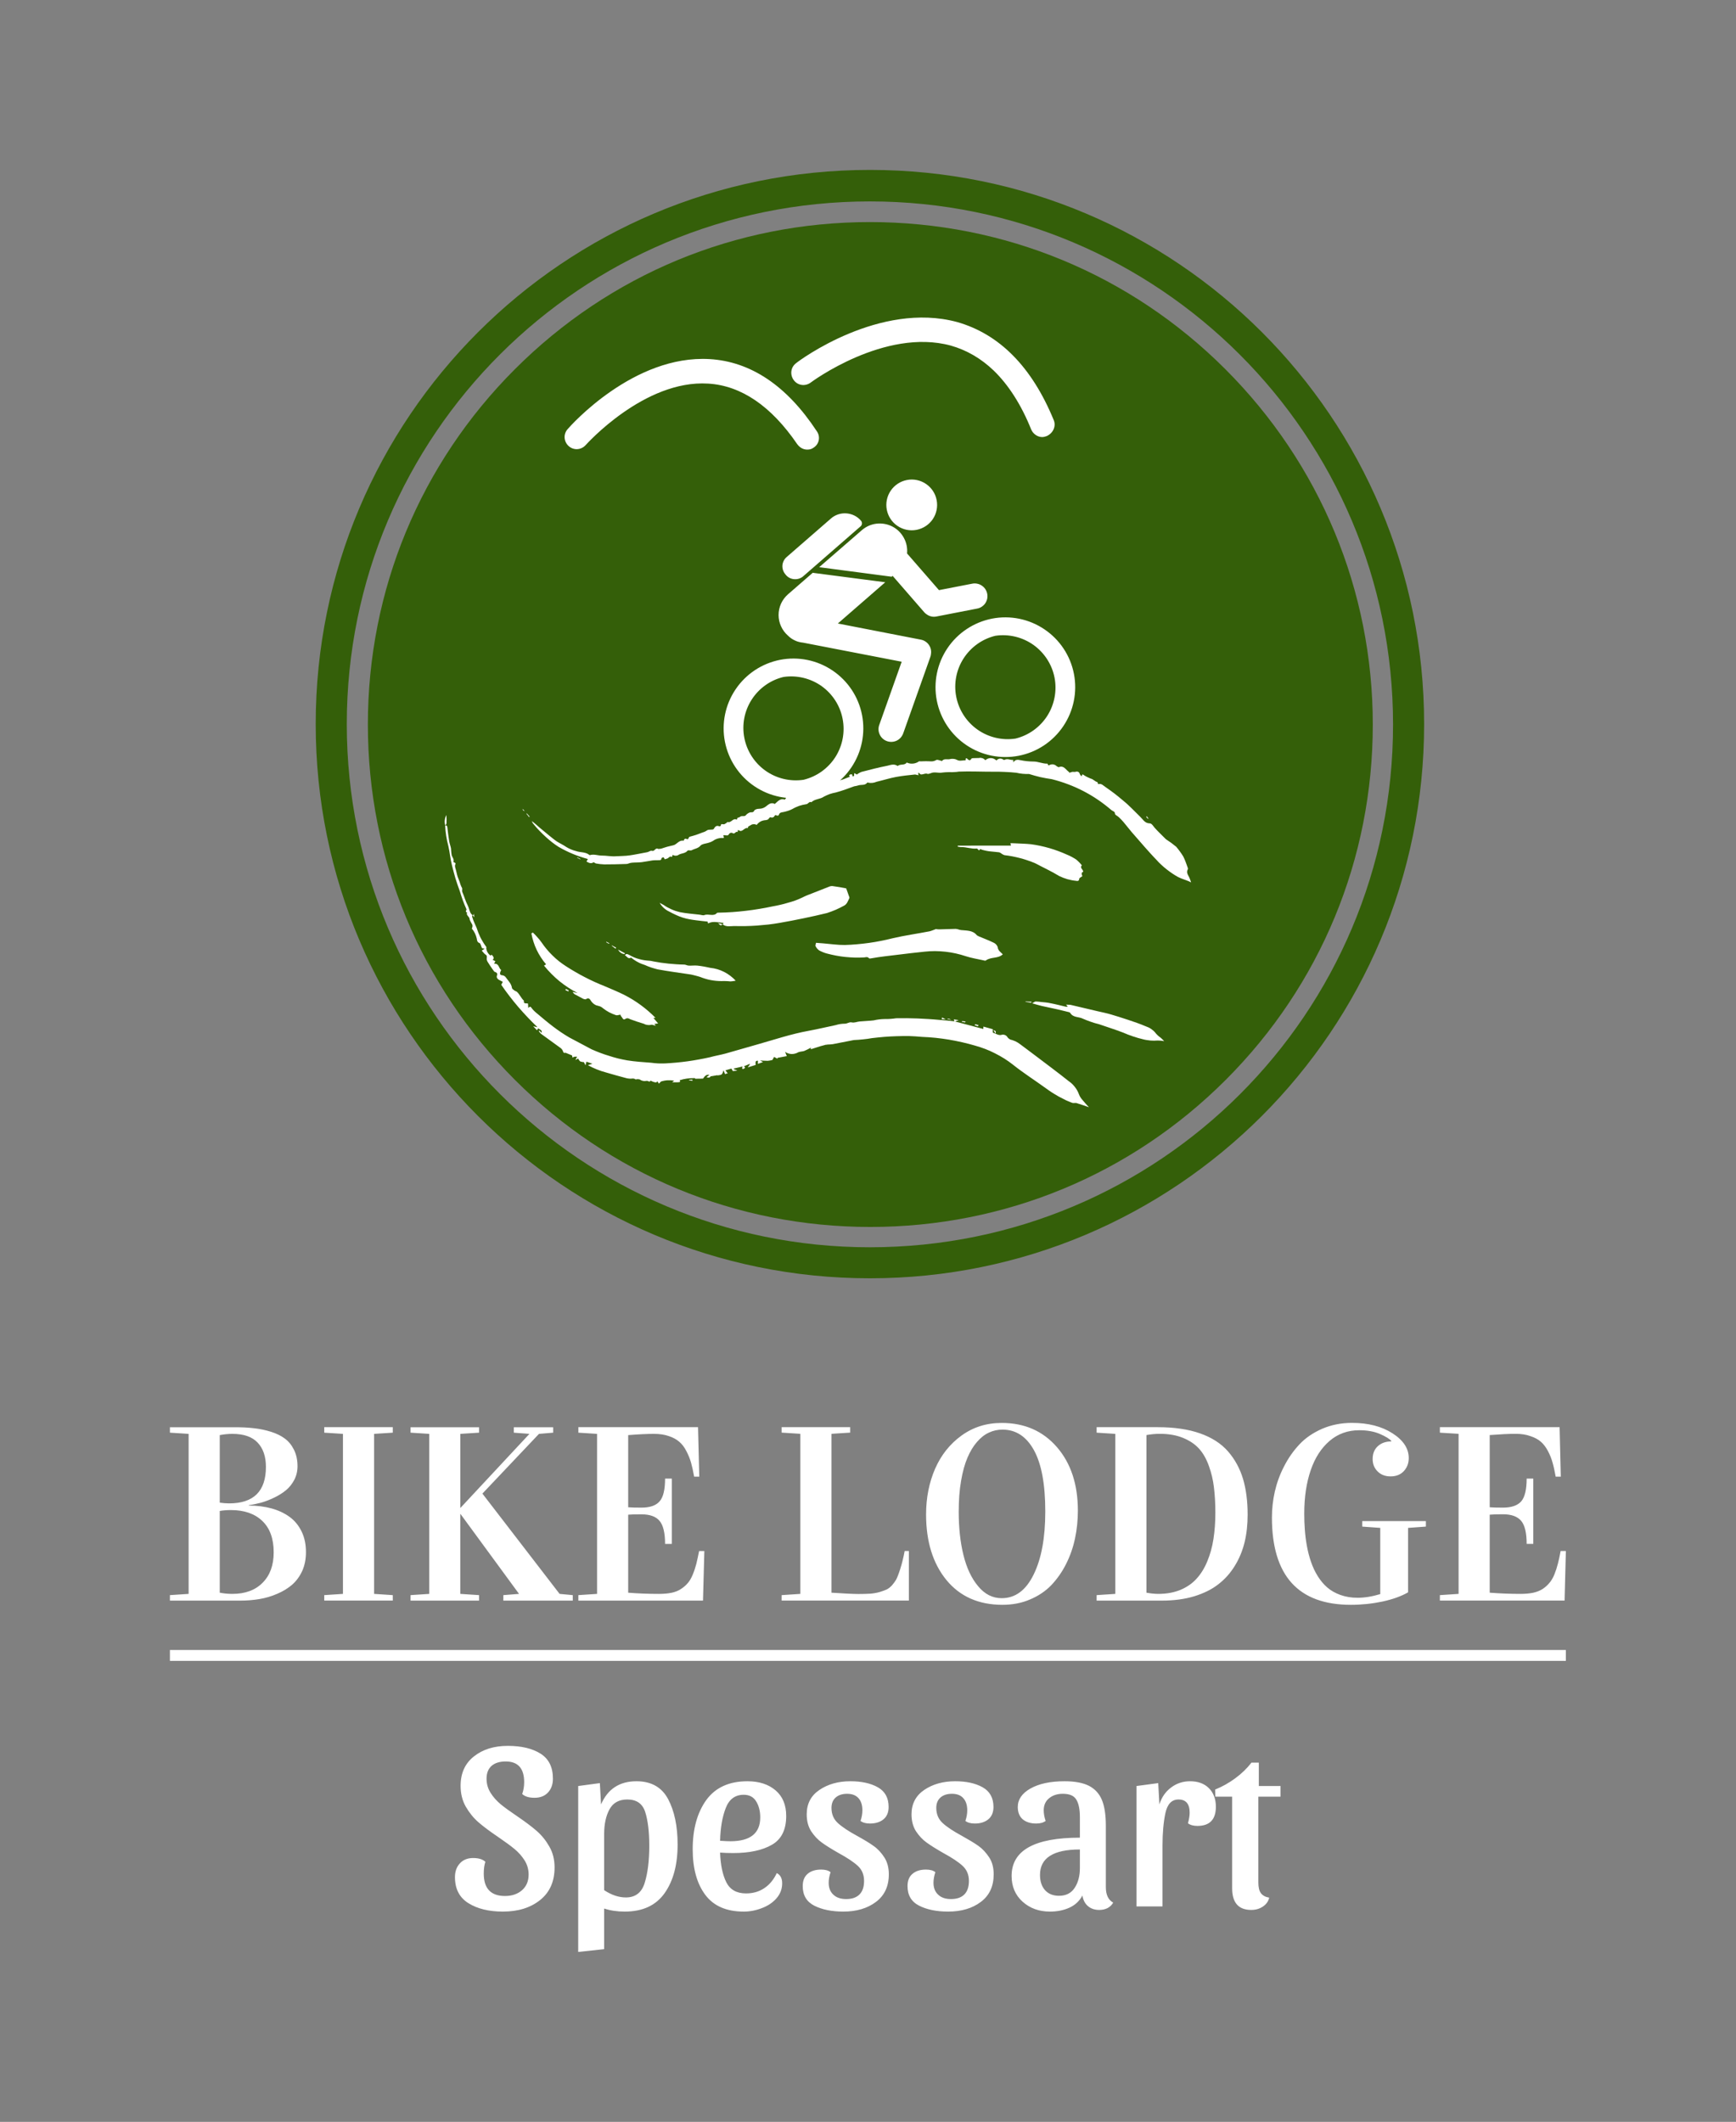
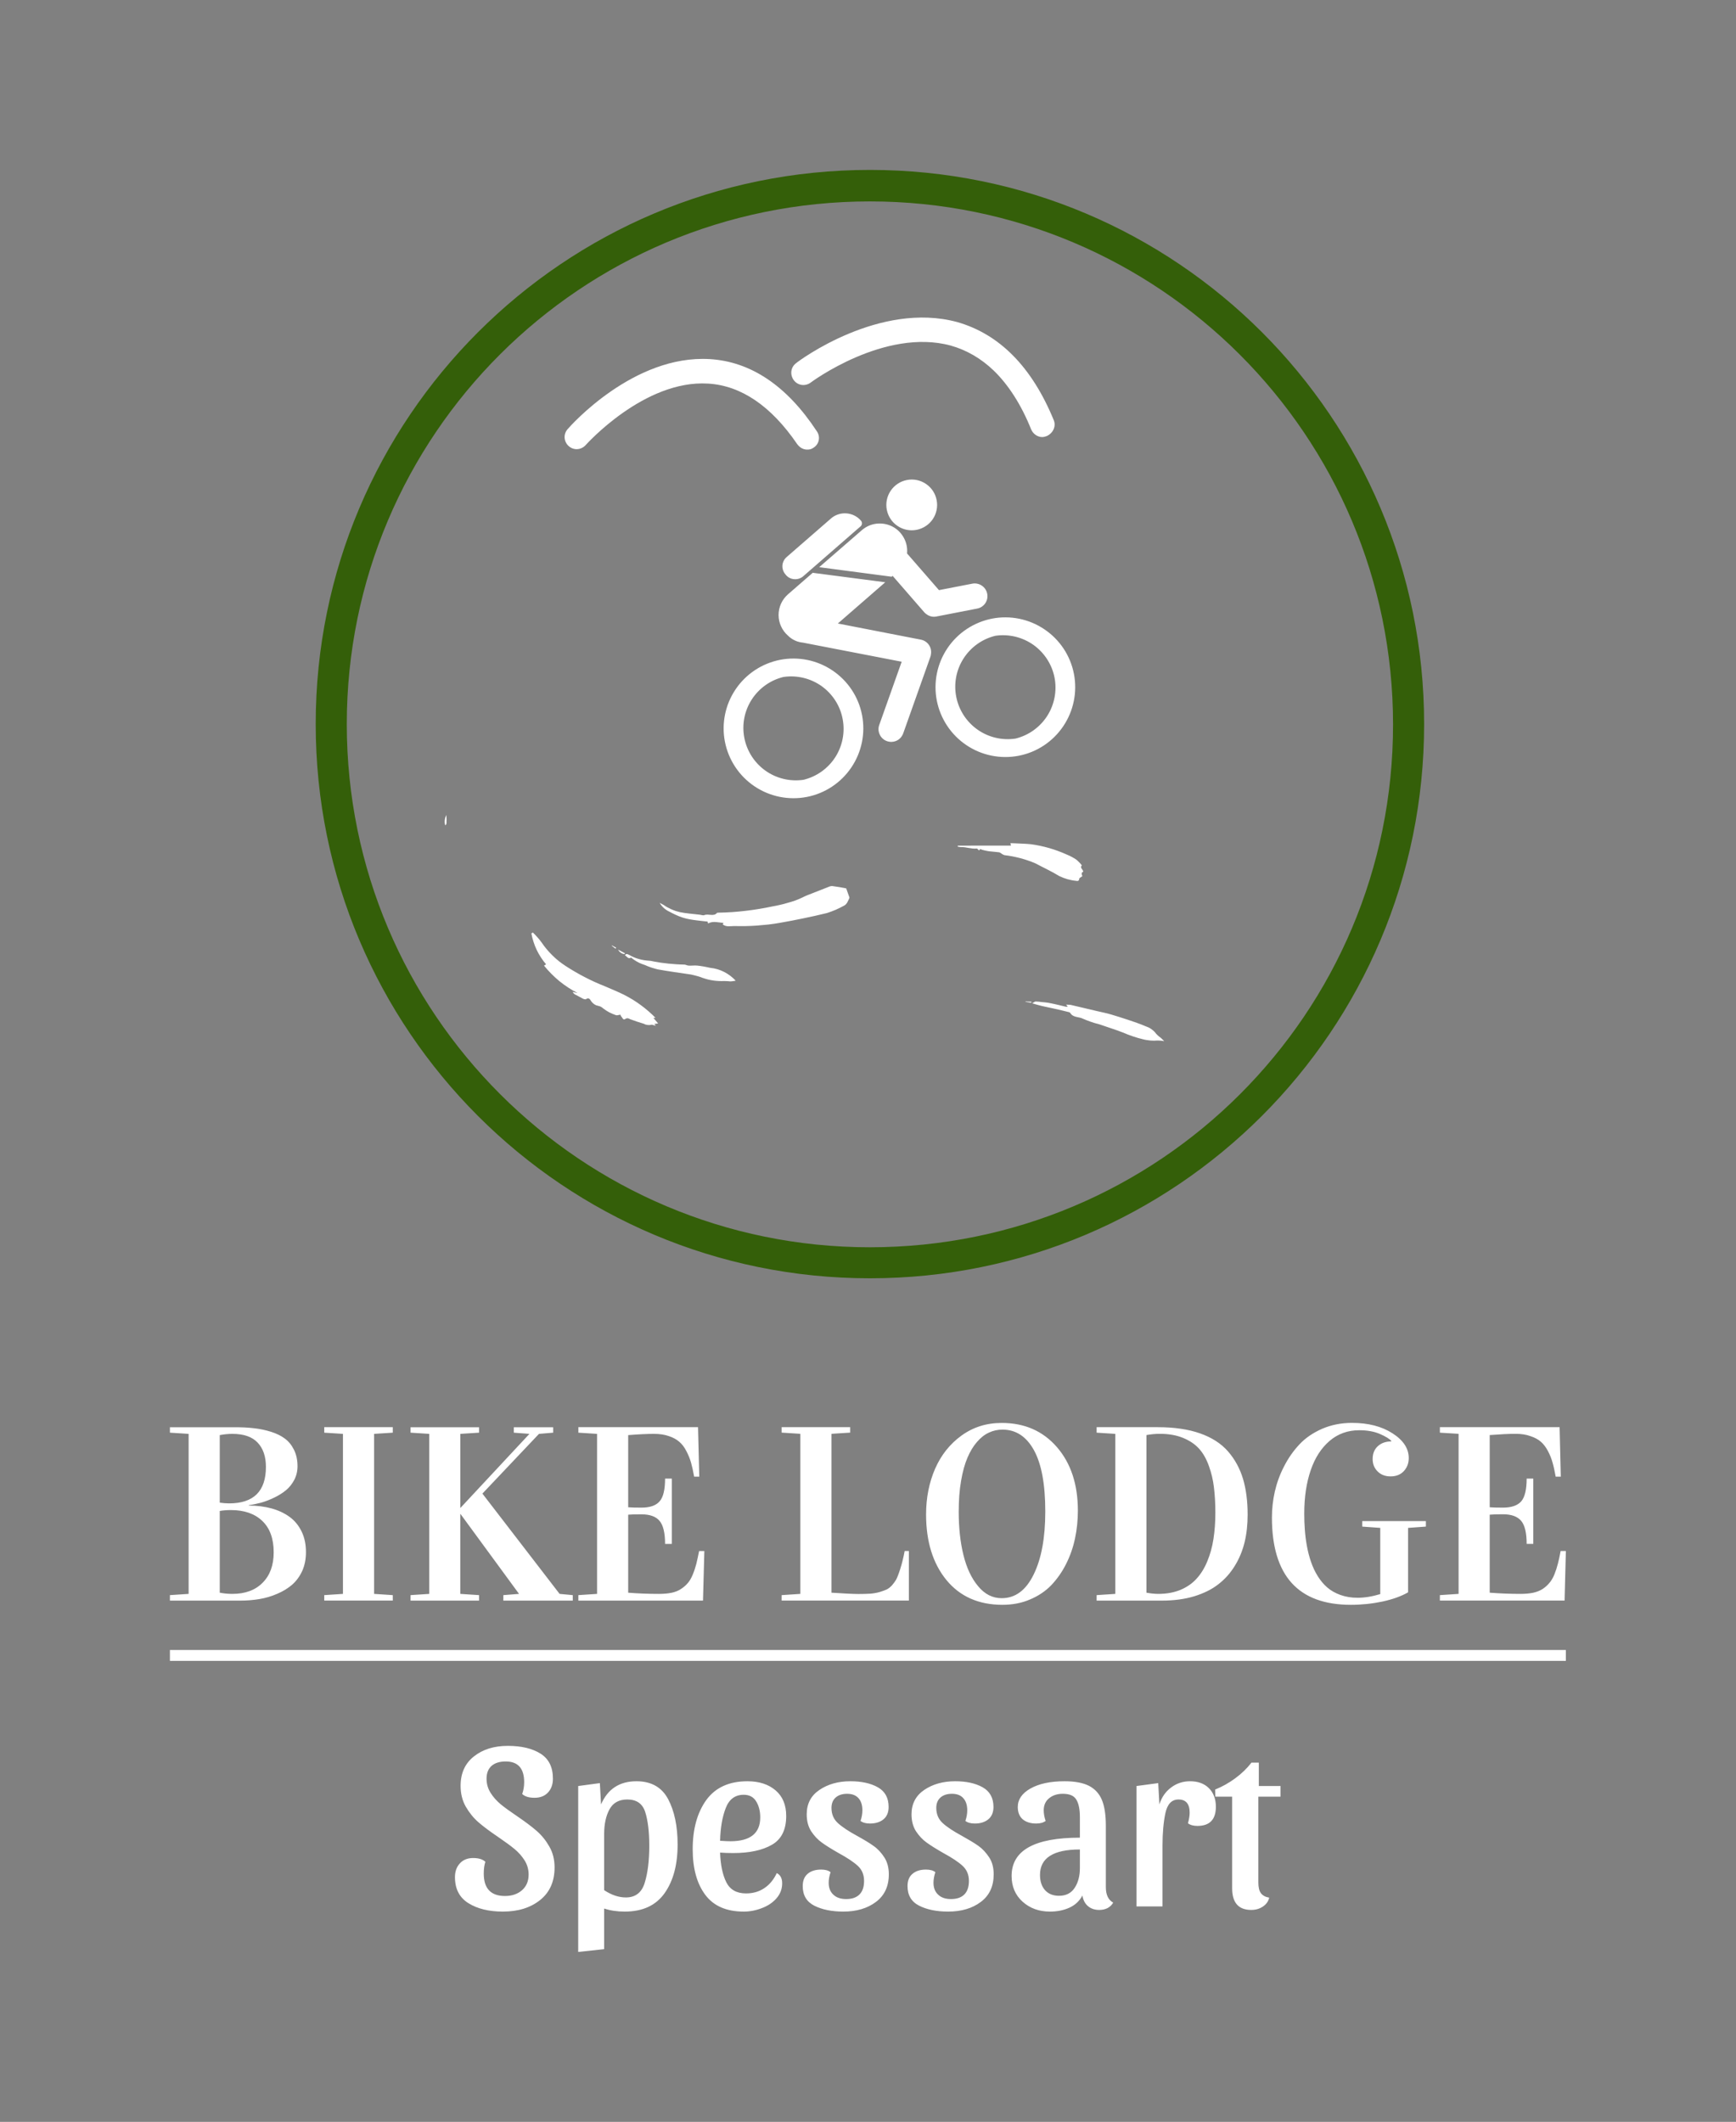
<svg xmlns="http://www.w3.org/2000/svg" version="1.2" viewBox="0 0 3351 4096" width="3351" height="4096">
  <rect x="0" y="0" width="3351" height="4096" fill="#808080" stroke="none" />
  <title>Transparent-svg</title>
  <style>
		.s0 { fill: #345f09 } 
		.s1 { fill: #ffffff } 
	</style>
  <g id="SvgjsG424401">
    <g id="SvgjsG103726">
      <g id="SvgjsG103727">
-         <path id="Layer" class="s0" d="m2365.2 712.6c-183.1-183.1-426.9-283.9-686-283.9-259.1 0-502.1 100.8-685.2 283.9-183.1 183.1-283.9 427-283.9 686 0 259.1 100.8 502.9 283.9 686 183.1 183.1 426.9 283.9 686 283.9 259.1 0 502.9-100.8 686-283.9 183.1-183.1 283.9-426.9 283.9-686 0-259-101.6-502.9-284.7-686z" />
        <path id="Layer" fill-rule="evenodd" class="s0" d="m2749 1397.8c0 590.9-478.9 1069.8-1069.8 1069.8-590.9 0-1069.8-478.9-1069.8-1069.8 0-590.9 478.9-1069.8 1069.8-1069.8 591.7 0 1069.8 478.9 1069.8 1069.8zm-60 0.8c0-558.1-452.5-1009.8-1009.8-1009.8-557.3 0-1009.8 450.9-1009.8 1009 0 558.1 452.5 1009.9 1009.8 1009.9 558.1 0 1009.8-451 1009.8-1009.1z" />
      </g>
      <g id="SvgjsG103728">
        <path id="Layer" fill-rule="evenodd" class="s1" d="m1505.9 1273.7c35.1-6.8 71.5 0.6 101.1 20.6 29.7 20 50.2 50.9 57 86 6.8 35.1-0.6 71.5-20.6 101.1-20 29.7-50.9 50.2-86 57-35.1 6.8-71.5-0.6-101.1-20.6-29.7-20-50.1-50.9-57-86-6.8-35.1 0.6-71.5 20.6-101.1 20-29.7 50.9-50.1 86-57zm409-79.5c35.1-6.8 71.5 0.6 101.1 20.6 29.7 20 50.2 50.9 57 86 6.8 35.1-0.6 71.5-20.6 101.1-20 29.7-50.9 50.2-86 57-35.1 6.8-71.5-0.6-101.1-20.6-29.7-20-50.1-50.9-57-86-6.8-35.1 0.6-71.5 20.6-101.1 20-29.7 51-50.1 86-57zm-463.9 156.3c-14.1 21.9-19.2 48.4-14.2 74 5 25.6 19.6 48.2 40.9 63.3 21.2 15 47.5 21.3 73.3 17.5 25.3-6.1 47.3-21.8 61.4-43.7 14-21.9 19.1-48.4 14.1-74-4.9-25.6-19.6-48.2-40.8-63.3-21.3-15-47.6-21.3-73.3-17.5-25.4 6.1-47.3 21.8-61.4 43.7zm409-79.5c-14.1 21.9-19.2 48.4-14.2 74 5 25.6 19.6 48.2 40.9 63.3 21.2 15 47.5 21.3 73.3 17.5 25.3-6.1 47.3-21.8 61.4-43.7 14-21.9 19.1-48.4 14.2-74-5-25.6-19.7-48.2-40.9-63.3-21.3-15-47.6-21.3-73.3-17.5-25.3 6.1-47.3 21.8-61.4 43.7zm-338.9-43.9c-5.7-5-10.3-11.1-13.4-18-3.2-6.8-4.8-14.3-4.8-21.9 0-7.5 1.6-15 4.7-21.9 3.2-6.9 7.7-13 13.4-18l48.2-41.9v0.4l139.6 18.2-91.5 79.6 160.3 31.2c3.2 0.6 6.2 1.8 8.8 3.6 2.7 1.8 5 4 6.8 6.7 1.8 2.7 3.1 5.7 3.7 8.8 0.6 3.2 0.6 6.4 0 9.6v0.3q-0.1 0.6-0.2 1.2-0.2 0.6-0.3 1.2-0.1 0.6-0.3 1.1-0.2 0.6-0.4 1.2l-52 146.5c-2.1 6.3-6.5 11.6-12.5 14.6-6 2.9-12.9 3.3-19.1 1.1-6.3-2.2-11.4-6.9-14.1-13-2.8-6-3-12.9-0.5-19.1l43-121.2-190.2-36.8q-4.1-0.4-8.1-1.4-4-1-7.7-2.8-3.8-1.7-7.1-4-3.4-2.4-6.3-5.3zm365.1-52.3l-78.6 15.3q-2.5 0.5-5 0.5-2.5 0-5-0.6-2.4-0.6-4.7-1.6-2.3-1.1-4.3-2.6-0.7-0.4-1.3-0.9-0.6-0.5-1.2-1-0.6-0.5-1.1-1-0.6-0.6-1.1-1.2l-60.8-70-1.9 1.6-139.9-18.4 82.4-71.5c8-6.9 17.8-11.3 28.3-12.5 10.5-1.2 21.1 0.7 30.5 5.5 9.4 4.9 17.1 12.4 22.1 21.7 5.1 9.2 7.3 19.8 6.3 30.3l61.6 70.8 64.4-12.5c3.1-0.6 6.4-0.6 9.5 0.1 3.2 0.6 6.2 1.9 8.8 3.7 2.7 1.8 5 4.1 6.8 6.8 1.7 2.6 3 5.7 3.6 8.8 0.6 3.2 0.6 6.4 0 9.6-0.7 3.1-1.9 6.1-3.7 8.8-1.8 2.7-4.2 4.9-6.8 6.7-2.7 1.8-5.7 3-8.9 3.6zm-335.6-62.5c-2.3 2.1-5.1 3.6-8 4.6-3 1-6.1 1.4-9.2 1.2-3.1-0.2-6.2-1-9-2.4-2.8-1.4-5.3-3.3-7.3-5.7l-1-1.3c-2-2.3-3.6-5-4.6-8-1-2.9-1.4-6.1-1.2-9.2 0.2-3.1 1.1-6.1 2.5-8.9 1.4-2.8 3.3-5.3 5.7-7.3l85.4-74.3c4-3.6 8.8-6.3 13.9-8 5.1-1.7 10.5-2.4 15.9-2 5.4 0.4 10.7 1.8 15.5 4.2 4.9 2.4 9.2 5.8 12.7 9.9q0.5 0.5 0.9 1.2 0.4 0.7 0.6 1.4 0.3 0.7 0.4 1.5 0.1 0.8 0 1.5 0 0.8-0.2 1.6-0.2 0.7-0.6 1.4-0.3 0.7-0.8 1.3-0.5 0.6-1.1 1.1zm200-185.7c12.7-2.5 26 0.2 36.7 7.5 10.8 7.2 18.3 18.5 20.7 31.3 2.5 12.7-0.2 25.9-7.4 36.7-7.3 10.8-18.6 18.2-31.3 20.7-12.8 2.5-26-0.2-36.8-7.5-10.8-7.2-18.2-18.5-20.7-31.2-2.5-12.8 0.2-26 7.5-36.8 7.3-10.8 18.5-18.2 31.3-20.7z" />
      </g>
      <g id="SvgjsG103729">
        <path id="Layer" fill-rule="evenodd" class="s1" d="m328 3079.2l36.1-2.4v-308.9l-36.1-2.3v-10.5h125.4c13.5 0 25.7 0.6 36.7 1.9q16.6 1.8 32.8 6.8c10.8 3.4 19.8 7.8 27.1 13.3 7.3 5.4 13.2 12.8 17.6 21.8 4.4 8.9 6.7 19.4 6.7 31.5 0 9.5-2.1 18.3-6.3 26.4-4.3 8-9.6 14.7-16.1 20-6.5 5.3-14 10.1-22.7 14.2-8.6 4.2-16.9 7.3-24.8 9.6-8 2.1-15.9 3.8-24 4.9v0.8c15.9 0 30.4 1.9 43.7 5.5 13.3 3.7 24.9 9.1 34.8 16.3 9.9 7.2 17.7 16.7 23.3 28.3 5.7 11.7 8.4 25 8.4 39.8 0 13.5-2.4 25.5-7.2 36.3-4.9 10.6-11.4 19.5-19.5 26.6-8 6.9-17.6 12.8-28.7 17.5-11 4.8-22.5 8.2-34.4 10.2-11.9 2-24.2 3-37.3 3h-135.5zm120.5-2.4c24.8 0 44.4-7.2 58.5-21.6q21.3-21.4 21.3-58.6c0-26.4-7.3-46.6-22-60.6-14.6-14-34.8-21-60.5-21-7.5 0-14.7 0.5-21.6 1.7v157.8c8.4 1.6 16.5 2.3 24.3 2.3zm-6.3-174.7c47.3 0 71.1-23.4 71.1-70.4 0-19.9-5.3-35.7-16-46.9-10.6-11.3-26.8-16.9-48.8-16.9-7.8 0-15.9 0.8-24.3 2.4v130.4c6.5 0.9 12.6 1.4 18 1.4zm183.7 177.1l36.1-2.4v-308.9l-36.1-2.3v-10.6h132.3v10.6l-36.1 2.3v308.9l36.1 2.4v10.5h-132.3zm166.6 0l36.1-2.4v-308.9l-36.1-2.3v-10.5h132.2v10.5l-36.2 2.3v142.7h0.5l133-142.7-30.2-2.3v-10.5h76v10.5l-27.4 2.3-109.2 115.3 149 193.6 25.4 2.4v10.6h-134v-10.6l30.3-2.4-112.9-154.1h-0.5v154.1l36.2 2.4v10.6h-132.2zm323.9 0l36.1-2.4v-308.9l-36.1-2.3v-10.6h231l2.4 95.5h-9.9c-1.9-10.7-3.9-19.7-6-27.1-2.1-7.4-5.1-14.9-9.1-22.4-3.8-7.5-8.4-13.5-13.7-17.9-5.2-4.6-11.9-8.2-20.1-10.9-8.3-2.9-17.8-4.3-28.5-4.3-13.4 0-30 0.8-49.9 2.4v139.3q7 0.7 25.5 0.7c16.4 0 28.1-4 35.1-12.1 7.1-8 10.6-22.6 10.6-44h13v126.1h-13c0-21.4-3.6-36.1-10.7-44.5-7-8.4-18.8-12.6-35-12.6q-18.2 0-25.5 0.7v150.6c19.9 1.6 39.8 2.3 59.4 2.3q13.9 0 24.5-2.2c7-1.5 13.1-3.9 18.2-7.4 5.2-3.4 9.6-7.3 13.2-11.6 3.6-4.2 6.7-9.7 9.5-16.5 2.8-6.8 4.9-13.5 6.7-20.2q2.5-10.1 5.4-24.8h10.1l-2.6 95.7h-240.6zm392.4 0l36.1-2.4v-309l-36.1-2.3v-10.5h132.3v10.5l-36.1 2.3v306.7c25.4 1.7 42.9 2.5 52.2 2.5 8.7 0 16.2-0.2 22.7-0.6 6.5-0.5 12.4-1.6 17.8-3.1 5.4-1.6 9.9-3.3 13.6-4.9 3.6-1.7 7.1-4.5 10.5-8.1q4.8-5.6 7.9-10.8c2-3.6 4.7-10.4 8-20.7 3.3-10.2 6.1-21.8 8.6-34.8h8.1v95.7h-245.6zm296.2-243.9c11.6-26.6 28.7-48 51.1-64.2 22.4-16.2 48.2-24.3 77.5-24.3 44.1 0 79.6 15.6 106.6 46.7 26.9 31.1 40.4 71.9 40.4 122.5 0 18.5-1.8 36.3-5.5 53.7-3.6 17.3-9.4 33.8-17.2 49.3-7.8 15.6-17.4 29.1-28.5 40.9-11.2 11.6-25 20.9-41.2 27.7-16.3 7-34 10.3-53.2 10.3-45.8 0-81.8-15.9-108.1-47.8-26.1-31.9-39.3-74.2-39.3-126.7 0-32.1 5.9-61.6 17.4-88.1zm54.7 166.4c6.1 24.7 15.4 44.9 28.3 60.2 12.7 15.5 27.9 23.2 45.6 23.2 26.2 0 46.8-15.2 61.7-45.8 15-30.5 22.4-71 22.4-121.5q0-78.8-21.9-118.4c-14.6-26.5-34.9-39.7-60.8-39.7-9.1 0-17.8 1.9-25.9 5.7-8.3 3.7-16 9.7-23.2 18.1-7.2 8.2-13.3 18.4-18.5 30.6-5.2 12.1-9.3 27.1-12.3 44.8-3.1 17.9-4.5 37.7-4.5 59.4 0 30.8 3 58.6 9.1 83.4zm257.1 77.5l36.1-2.4v-308.9l-36.1-2.3v-10.6h118.1c31.8 0 59 4 81.7 12 22.7 8 40.6 19.6 53.8 34.7 13.2 15.2 22.8 32.7 28.9 52.8q9 30 9 69.4c0 19-1.9 36.6-5.8 52.9-4 16.3-10.1 31.5-18.8 45.6-8.5 13.9-19 25.9-31.9 35.8-12.7 10-28.3 17.6-46.8 23.3q-27.7 8.3-62.3 8.3h-125.9zm119.1-2.4c15.9 0 30.2-2.6 42.6-7.7 12.4-5.2 22.9-12.4 31.1-21.5 8.4-9.1 15.4-20.4 20.8-33.6 5.5-13.2 9.5-27.5 11.9-43 2.4-15.5 3.7-32.4 3.7-50.9 0-18.1-1-34.3-2.7-48.5-1.6-14.3-4.9-28.1-9.7-41.5-4.8-13.5-11-24.6-18.9-33.4-7.8-8.7-18.1-15.7-31-21q-19.2-7.9-44.9-7.9c-8.8 0-17.4 0.9-25.8 2.4v304.3c8.4 1.5 16 2.3 22.9 2.3zm224.8-197.2c3.8-16.5 9.6-33 17.9-48.9 8.2-16.1 18.1-30.2 29.8-42.6 11.6-12.4 26.2-22.3 43.7-30 17.5-7.5 36.7-11.4 57.7-11.4 31.5 0 57.7 6.9 78.4 20.3 20.8 13.4 31.1 29.3 31.1 47.6 0 9.8-3.1 18.2-9.4 25.1-6.2 6.8-14.8 10.3-25.7 10.3-10.2 0-18.5-3.1-24.9-9.5q-9.7-9.5-9.7-24.1c0-10.6 3.5-18.9 10.2-24.9 6.7-6 15.2-9 25.8-9v-1c-3.5-4.1-10.8-8.5-21.9-13.4-11.2-4.8-24.5-7.2-39.9-7.2q-33.1 0-57.2 20.5c-16 13.7-28.3 32.5-36.5 56.6-8.3 24.1-12.5 51.9-12.5 83.6 0 10.8 0.3 21.1 1.1 31.2 0.7 9.9 2 20.5 4 31.6 2.1 11.1 4.7 21.4 8 30.7 3.2 9.4 7.4 18.5 12.7 27.1 5.4 8.7 11.5 16.1 18.6 22.2 7 6.1 15.5 10.9 25.5 14.5q15.1 5.4 33.1 5.4c13.6 0 28.2-2.4 43.7-7.1v-127.8l-34.8-2.5v-10.6h122.9v10.6l-34.4 2.5v124.4c-13.2 7.6-29.6 13.5-49.5 17.8-20 4.2-40.1 6.3-60.9 6.3-101.5 0-152.4-56.2-152.4-168.6 0-16.5 1.8-33 5.5-49.7zm318.7 199.6l36.1-2.4v-309l-36.1-2.2v-10.6h231.1l2.3 95.5h-9.9c-1.9-10.7-3.8-19.7-6-27.1-2-7.5-5-14.9-9-22.5-3.9-7.4-8.5-13.4-13.6-17.8-5.3-4.6-12-8.2-20.3-10.9q-12.2-4.4-28.4-4.4c-13.3 0-30 0.9-50 2.4v139.4q7 0.7 25.5 0.7c16.4 0 28.2-4.1 35.3-12.1 6.9-8 10.5-22.7 10.5-44h12.8v126h-12.8c0-21.3-3.6-36.1-10.7-44.5-7.2-8.4-18.8-12.6-35.1-12.6q-18 0-25.5 0.8v150.6c20 1.5 39.9 2.3 59.6 2.3 9.2 0 17.4-0.8 24.3-2.2 7.1-1.6 13.2-4 18.4-7.4 5.1-3.4 9.4-7.3 13-11.7 3.6-4.2 6.9-9.7 9.6-16.4 2.7-6.8 4.9-13.5 6.6-20.3q2.7-10 5.4-24.8h10.1l-2.5 95.7h-240.7z" />
      </g>
      <g id="SvgjsG103730">
        <path id="Layer" fill-rule="evenodd" class="s1" d="m1067.3 3433.5c0 10.9-3.1 19.9-9.6 26.8-6.4 6.8-15 10.1-25.9 10.1-10.7 0-18.6-2.4-23.8-7.3 2.4-6.7 3.8-14.2 3.8-22.8 0-26.7-11.9-40-35.7-40-11.5 0-20.6 2.8-27.1 8.4-6.4 5.6-9.8 13.9-9.8 24.8 0 10.1 2.6 19.2 7.8 27.4 5.1 8.2 11.6 15.4 19.3 21.9 7.8 6.4 18.3 14 31.8 23.1 15.7 10.7 28.4 20.2 38 28.6 9.6 8.4 17.6 18.3 24.3 30.1q10.1 17.4 10.1 40.3c0 27-9.3 48-27.8 62.8-18.6 15-42.6 22.4-72 22.4-26.7 0-48.9-5.3-66.3-16.1q-26.2-16.2-26.2-50.4c0-10.9 3.2-19.8 9.5-26.6 6.4-6.9 14.9-10.3 25.6-10.3 10.5 0 18.5 2.4 23.6 7.3-2 6-3.1 13.6-3.1 22.8 0 28.7 13.7 43.2 41 43.2q20 0 32.8-11.1c8.5-7.4 12.8-17.6 12.8-30.3 0-10.1-2.7-19.2-7.8-27.4-5.2-8.1-11.6-15.5-19.3-21.8-7.8-6.5-18.4-14.2-31.7-23.3-15.8-10.7-28.5-20.1-38.1-28.5-9.6-8.3-17.6-18.4-24.4-30-6.7-11.8-10-25.2-10-40.4 0-24.2 8.6-43.2 25.8-56.7 17.1-13.6 38.9-20.3 65.3-20.3 26.2 0 47.3 5 63.2 15 16 10.1 23.9 26.1 23.9 48.3zm240.7 127.1c0 39-8.4 70.3-25.1 93.9-16.8 23.8-42.5 35.6-77.1 35.6-14.5 0-27.7-2-39.6-5.9v78.4l-50.1 5.4v-320.3l41.8-5.6 2.3 41.1q19.3-44.7 68.4-44.7c28.5 0 48.9 11.6 61.1 34.5 12.1 22.9 18.3 52.1 18.3 87.6zm-141.8-20.5v108.6c13.9 9.3 28 14.1 41.9 14.1 18.6 0 30.7-9.5 36.4-28.3 5.8-18.8 8.8-42.7 8.8-71.6 0-27-2.7-48.7-7.8-64.9-5.2-16.3-16.7-24.3-34.7-24.3-15.8 0-27.2 6.2-34.2 18.8-6.9 12.6-10.4 28.6-10.4 47.6zm332.7 124.3c-7.3 8.4-16.8 14.7-28.3 19-11.5 4.5-23.3 6.7-35 6.7-33.5 0-58.3-10.9-74.4-32.6q-24.1-32.5-24.1-87.8c0-39 8.8-70.7 26.2-94.9 17.5-24.1 44-36.3 79.5-36.3 22.5 0 40.6 5.9 54.3 17.6 13.7 11.7 20.5 28.1 20.5 49.5 0 26.4-9.2 45-27.6 55.5-18.5 10.7-43.4 16-74.9 16-8.9 0-17.3-0.3-25.1-0.9 0.8 24 4.9 43.1 12 57.3 7.2 14.3 19.9 21.5 38.1 21.5 13.3 0 25.1-3.3 35.3-10.2 10.2-6.8 18.1-16.5 24-29 6.9 3.4 10.4 10 10.4 19.7 0 10.9-3.6 20.5-10.9 28.9zm-108.9-111c9.1 0.6 15.7 0.9 20 0.9 38.3 0 57.5-15.4 57.5-46.1 0-12.3-2.8-22.8-8.1-31.2-5.2-8.4-13.3-12.4-23.8-12.4-16.5 0-28.1 8.5-34.7 25.6-6.7 17.2-10.3 38.3-10.9 63.2zm215-63.4c0 11.9 4.1 21.6 12.1 29q12.1 11.2 37.1 24.8c13.4 7.4 24.1 13.8 32.1 19.6 8.2 5.7 15 13.2 20.8 22.2 5.7 8.8 8.6 19.8 8.6 32.5 0 23.1-8.3 40.9-24.8 53.3-16.6 12.5-37.6 18.7-63.1 18.7-22.2 0-40.8-3.8-55.8-11.3-15.1-7.7-22.5-20.3-22.5-37.9 0-10.4 3.1-18.3 9.5-23.7 6.3-5.5 15.1-8.2 26-8.2 7.9 0 13.9 1.6 18.2 5q-3.6 11-3.6 20.5c0 9.7 3 17.4 9.1 23 6 5.7 14.3 8.4 24.6 8.4 11.2 0 19.8-2.9 25.7-8.8 6-5.9 8.9-14.7 8.9-26.2 0-11.9-4-21.6-12-29-8.1-7.5-20.5-15.7-37.2-24.8-13.3-7.6-24.1-14.3-32.1-20.1-8.1-5.7-15-13.2-20.8-22-5.8-9-8.6-19.9-8.6-32.7 0-20.3 8.1-36 24.6-47.1 16.4-11.1 36.3-16.7 59.7-16.7 21.6 0 39.3 3.9 53.1 11.7 13.8 7.8 20.7 20.4 20.7 38 0 10.3-3.3 18.2-9.8 23.7-6.5 5.4-15.2 8.2-26.2 8.2-7.8 0-14-1.7-18.2-5q3.6-10.8 3.6-20.5 0-15-7.5-23.4c-5.1-5.7-12.4-8.5-22.1-8.5-9.1 0-16.4 2.4-21.8 7-5.5 4.8-8.3 11.5-8.3 20.3zm202.3 0c0 11.9 4.1 21.6 12.1 29 8.1 7.5 20.4 15.7 37.2 24.8 13.3 7.4 24 13.8 32.2 19.6 8 5.7 14.8 13.2 20.7 22.2 5.8 8.8 8.6 19.8 8.6 32.5 0 23.1-8.2 40.9-24.8 53.3-16.5 12.5-37.6 18.7-63.2 18.7-22.2 0-40.8-3.8-55.7-11.3-15.2-7.7-22.6-20.3-22.6-37.9 0-10.4 3.1-18.3 9.6-23.7q9.5-8.2 25.9-8.2c7.9 0 14 1.6 18.2 5q-3.6 11-3.6 20.5c0 9.7 3 17.4 9.1 23 6 5.7 14.3 8.4 24.6 8.4 11.3 0 19.8-2.9 25.8-8.8 5.9-5.9 8.9-14.7 8.9-26.2 0-11.9-4.1-21.6-12.1-29-8.1-7.5-20.4-15.7-37.2-24.8-13.3-7.6-24-14.3-32.1-20.1-8.1-5.7-14.9-13.2-20.8-22-5.7-9-8.6-19.9-8.6-32.7 0-20.3 8.3-36 24.6-47.1 16.4-11.1 36.3-16.7 59.7-16.7 21.6 0 39.3 3.9 53.1 11.7 13.8 7.8 20.8 20.4 20.8 38 0 10.3-3.3 18.2-9.9 23.7-6.4 5.4-15.2 8.2-26.1 8.2-7.9 0-14-1.7-18.2-5q3.6-10.8 3.6-20.5 0-15-7.6-23.4c-4.9-5.7-12.4-8.5-22.1-8.5-9.1 0-16.4 2.4-21.8 7-5.5 4.8-8.3 11.5-8.3 20.3zm219.3 200.1c-21 0-38.5-6.4-52.7-19.1q-21.2-19.1-21.2-49.7c0-49.3 44-73.9 131.8-73.9v-39.5c0-15.3-2.3-26.5-6.9-34-4.5-7.5-13.1-11.2-26-11.2-10.7 0-19.4 2.8-26.4 8.5-7 5.6-10.5 13.4-10.5 23.4 0 6.4 1.2 13.3 3.7 20.5-4.3 3.3-10.3 5-18.2 5-11.1 0-19.7-2.8-26.1-8.2-6.3-5.5-9.5-13.4-9.5-23.7 0-14.5 8.2-26.5 24.5-35.7 16.5-9.3 38.4-14 65.8-14 20 0 35.8 3 47.3 8.9q17.3 9 24.9 27.4c5 12.3 7.5 28.7 7.5 49.4v118.5c0 15 4.7 24.9 14.2 30.1-2.6 4.5-6.2 8-10.8 10.5q-7.1 3.6-16.2 3.6c-8.8 0-16.1-2.5-21.9-7.5-5.7-5-9.2-11.8-10.5-20.3-5.8 10.7-14.2 18.5-25.2 23.5-11.1 5-23.6 7.5-37.6 7.5zm57.9-83.9v-36c-51.4 0-77.1 16.5-77 49.3q0 18.2 9.7 29.2c6.6 7.3 15.6 10.9 27.1 10.9 13.4 0 23.4-5.1 30.1-15.3q10.1-15.3 10.1-38.1zm159.5-43.6v117.5h-50.2v-232.4l41.9-5.6 2.3 41.1c4.3-13.7 11.7-24.5 22.4-32.5 10.6-8.1 22.9-12.2 36.8-12.2 15.3 0 27.4 4.5 36.2 13.2 9 8.9 13.6 20.9 13.6 36 0 24.7-11.9 37-35.6 37-7.9 0-13.9-1.7-18.3-5.1q3.3-11.7 3.3-20.5c0-16.9-7.2-25.4-21.5-25.4-13.1 0-21.4 8.6-25.3 26.1-3.7 17.5-5.6 38.4-5.6 62.8zm101.6-108.1c13.6-5.5 26.6-12.7 38.9-21.8 12.4-9.1 22.7-19.2 31.2-30.1h14.2v45.1h41.9v20.5h-42.8v165.8c0 9.1 1.6 16 4.9 20.5 3.4 4.6 8.8 7.5 16 8.7-1.5 7-5.5 12.7-12 17.1-6.6 4.5-14.2 6.6-22.5 6.6-24.8 0-37-14-37-42v-176.7h-32.4z" />
      </g>
      <g id="SvgjsG103731">
        <g id="Layer 2">
          <g id="Layer 1">
-             <path id="Layer" fill-rule="evenodd" class="s1" d="m919.9 1790.8q1.5 4.8 3.4 9.6 1.9 4.7 4.1 9.3 2.3 4.5 5 8.9 2.6 4.3 5.6 8.4c2.1 2.8 0.6 1.7 0.5 2.5q0.2 2.3 0.8 4.5 0.6 2.2 1.7 4.1 1.1 2 2.6 3.7 1.6 1.7 3.4 3c1.8-3.2 3.2-0.7 4.5 1 1.3 1.7 2.6 4.8-0.7 6.9l5.5 2.9-2.6 4.8c9.8-1 8.8 8.7 13.7 12.1-3 5.6-3.2 9.7 1.2 10q1.2 0.1 2.3 0.4 1.1 0.3 2.1 0.8 1 0.6 1.9 1.3 0.8 0.8 1.5 1.7c4.4 6.5 10.7 11.9 11.8 20.3 0.2 1.7 2.3 3.2 3.9 4.4 1.5 1.3 3.7 2 5.4 2.9 5.6 5 8.3 12.4 13.8 17.4-1.2 7.2 4.9 4.4 7.9 5.6l0.5 8.4c2.4-1.9 3.6-3.7 5.8-0.7q1 1.4 2.2 2.8 1.1 1.3 2.3 2.6 1.2 1.2 2.5 2.4 1.3 1.2 2.6 2.3c10.9 9.2 21.9 18.5 33.1 27q3.7 2.8 7.5 5.5 3.7 2.7 7.6 5.3 3.8 2.5 7.7 5 3.9 2.4 7.9 4.8l43.1 22.9q4.1 1.8 8.2 3.5 4.1 1.8 8.3 3.3 4.2 1.6 8.4 3 4.2 1.4 8.5 2.7 4.3 1.5 8.7 2.7 4.4 1.3 8.8 2.4 4.4 1.1 8.9 2 4.5 1 8.9 1.7c15.3 2.5 30.9 3.4 46.3 4.6q3.3 0.5 6.7 0.8 3.3 0.3 6.7 0.5 3.4 0.1 6.8 0.1 3.3 0.1 6.7-0.1 10.9-0.6 21.8-1.6 10.9-1 21.7-2.5 10.8-1.5 21.5-3.5 10.8-1.9 21.4-4.3c9.9-2.8 20-4.4 30-7.1l60.5-17.3c33.4-9.4 66.4-20.6 100.4-26.7 17.4-3.2 34.4-7.3 51.7-10.9q2.2-0.7 4.4-1.2 2.2-0.5 4.4-0.9 2.2-0.3 4.4-0.5 2.3-0.2 4.5-0.2c4.9 0.2 8.3-3.6 13.5-2.5 5.2 1.2 10.2-1.4 15.4-1.8 8.9-0.9 18-1 27-2.1q2.6-0.6 5.2-1.1 2.7-0.5 5.4-0.8 2.7-0.3 5.4-0.5 2.7-0.2 5.4-0.2 2.7 0 5.5 0 2.8-0.1 5.5-0.3 2.8-0.2 5.5-0.5 2.8-0.3 5.5-0.7 10.3-0.2 20.7-0.1 10.3 0.1 20.7 0.5 10.3 0.4 20.6 1.1 10.3 0.6 20.6 1.6c10.1 0.7 19.2 1.6 29.8 2.8l55.8 14.8 0.2-4.6 18.3 5.1c-0.7 1.4-0.1 3.7-0.2 6.5 5.3 1.6 11.2 5.9 16.4 4.5q1.6-0.6 3.3-0.6 1.7 0 3.2 0.6 1.6 0.5 3 1.5 1.3 1.1 2.2 2.5 0.5 0.8 1.2 1.6 0.7 0.7 1.5 1.4 0.8 0.6 1.6 1.1 0.9 0.6 1.8 1 2.5 0.5 4.9 1.4 2.5 0.8 4.8 1.9 2.3 1.1 4.5 2.5 2.2 1.3 4.2 2.9c9.2 6.7 18.3 13.8 27.5 20.6 22.1 16.8 44.5 33.3 66.3 50.7q3.4 2.3 6.4 5.1 3 2.8 5.5 6.1 2.6 3.2 4.6 6.8 2 3.6 3.4 7.4 0.6 1.6 1.3 3 0.7 1.5 1.6 2.9 0.8 1.3 1.8 2.6 1 1.3 2.1 2.5c3.7 4.6 7.8 9 12.5 14.1-8.3-2.8-15.3-5.5-22.6-7.6-2.8-1.5-6.7 0.2-9.7-0.9q-2-0.8-4.1-1.6-2.1-0.8-4.1-1.7-2-0.9-4.1-1.8-2-1-3.9-2-5-2.4-9.9-5.1-4.8-2.7-9.5-5.6-4.8-2.9-9.3-6.1-4.6-3.1-9-6.4c-20.1-14.5-41.1-27.9-60.5-43.4q-8-6.3-16.7-11.8-8.7-5.4-17.8-10-9.1-4.7-18.7-8.4-9.5-3.6-19.4-6.4-12.5-3.7-25.3-6.6-12.7-2.9-25.6-5.1-12.9-2.1-25.9-3.5-13-1.3-26.1-1.8-6.2-0.6-12.4-1-6.2-0.4-12.4-0.6-6.3-0.1-12.5 0-6.2 0-12.4 0.3-5.9 0.2-11.8 0.5-5.8 0.3-11.7 0.8-5.9 0.4-11.7 1.1-5.8 0.6-11.7 1.3-4.3 0.8-8.7 1.4-4.3 0.6-8.7 1-4.4 0.5-8.8 0.8-4.3 0.3-8.7 0.5l-41 8c-3.2 0.5-6.6 0.5-9.9 0.7l-2.9 0.5c0 0-0.9-0.5-1.5 0.2l-9.3 2.5-18.6 5.9 0.1-3.1q-1.6 0.9-3.1 1.7-1.6 0.9-3.2 1.7-1.6 0.8-3.3 1.5-1.6 0.8-3.2 1.5c-3.7 1.2-8.2 1-11.7 2.6-1.9 1.1-3.9 2-6.1 2.5-2.1 0.6-4.3 0.8-6.6 0.8-2.2-0.1-4.4-0.5-6.5-1.2-2.1-0.7-4.1-1.7-6-2.9l3.3 8.1-17.5 3.3-0.9 1.6-6.1-3.3-3.3 5.9q-1.1 0.3-2.2 0.5-1.1 0.3-2.3 0.5-1.1 0.2-2.2 0.3-1.2 0.2-2.3 0.3c-5.1 0.1-10-0.5-14.9-0.7l5.8 3.1-9.9 3.5 0.1-6.1c-6.4-0.4-4.3 4.9-4.4 8.2l-15.3 4.7 4.4-6.1-1.1-0.5-10.9 4.6c1.9 1 3.3 1.7 1.5 3.6-1.8 1.8-3.6 1.6-4.3 1.1-0.7-0.6-0.9-3.7 1.4-4.7l-18.5 4.4q0.4 0.5 1 0.9 0.5 0.4 1.1 0.8 0.6 0.3 1.2 0.5 0.7 0.2 1.4 0.3l2.6 1.4-8.6 0.8-2.7-4.8-11.6 3.4 4.4 5.7-5.2 1.5-2.8-7.3c-2.8 8.7-2.8 8.7-11.4 9.9l-0.8-0.4-12.8 2.2c-1.3 2.5-4 3.1-8 1.6l5.7-4.4c-6.4-1.6-9.3 3.1-12.4 7.2l-14.8 0.2c0 0-1.3-1.9-2.1-1.2q-3.6 0-7.2 0.2-3.6 0.2-7.1 0.7-3.5 0.5-7 1.3-3.5 0.8-6.9 1.9c1.8 3.3 1.4 3.7-4.2 4l-10.3-0.1 4-3.1q-3.2-0.5-6.4-0.7-3.2-0.2-6.4 0-3.3 0.2-6.4 0.8-3.2 0.6-6.3 1.6l-4 4.1-2.9-4.6c-2.1 3.9-5.8 1.5-8.5 0.9-2.7-0.6-4.2-3.8-6.8 0 0 0-4.2-2.3-6-1.6q-1.6 0.3-3.3 0.3-1.7 0-3.3-0.4-1.7-0.3-3.2-1-1.6-0.7-2.9-1.7-0.5-0.1-1-0.2-0.5-0.1-1-0.2-0.5-0.1-1-0.1-0.5 0-1 0c-1.1-0.5-3.9 1-4.5 0.2-0.6-0.7-3.3-1.7-5.8-1.5q-1.4 0.2-2.8 0.3-1.4 0-2.8-0.1-1.3-0.1-2.7-0.3-1.4-0.2-2.8-0.5c-13.5-3.6-26.6-7.2-39.7-11.1q-4.6-1.2-9.1-2.7-4.5-1.5-8.9-3.3-4.4-1.8-8.7-3.8-4.3-2-8.4-4.3l8.8-2.7-11.5-4-1.9 7-3.1-6.2q-0.9 0-1.8-0.1-0.9-0.1-1.7-0.3-0.9-0.1-1.8-0.4-0.8-0.2-1.7-0.5-0.6-0.6-1.2-1.2-0.5-0.7-1.1-1.4-0.5-0.7-0.9-1.4-0.4-0.8-0.8-1.6l-5.4 2.8 3.3-6.3q-0.7 0-1.3-0.1-0.6 0-1.2 0-0.6 0-1.3 0-0.6 0-1.2 0.1-0.5 0.1-1 0.3-0.5 0.2-1 0.5-0.5 0.2-1 0.4-0.5 0.2-0.9 0.5l-0.8-4.2-12.7-5.2q-0.7 0.4-1.5 0.4-0.8 0-1.5-0.4-0.7-0.3-1.1-1-0.5-0.7-0.6-1.5-0.3-0.9-0.7-1.7-0.4-0.9-1-1.7-0.5-0.8-1.2-1.5-0.6-0.7-1.3-1.3l-38.3-27.8q-0.6-0.6-1.2-1.2-0.6-0.6-1.1-1.2-0.5-0.7-1-1.3-0.6-0.7-1-1.4l0.7-1.4 4.8 4.6c1.3-5.8-3.9-6.2-6.7-8.8l-2.3 3.8-7.3-7.7 8.4 1.9q-9.8-9.3-19.1-19.1-9.3-9.8-18.1-20-8.8-10.3-17-21-8.3-10.7-15.9-21.9l3-5.6-6.1-3.2c-1.9-1-7.2-3.9-5.2-9 1.9-5.2-1.8-6.2-5.2-7.6l-4.4-6.1c-2.6-3.8-5.2-7.6-7.5-11.4q-0.6-0.7-1-1.5-0.5-0.8-0.8-1.7-0.4-0.8-0.6-1.7-0.2-0.9-0.3-1.8c0.5-6.9 0.7-6.6-3.5-9.6q-0.8-0.8-1.6-1.6-0.8-0.8-1.5-1.7-0.8-0.8-1.5-1.7-0.7-0.9-1.4-1.8l5.5-3.5-5.1-1.3c-1.9-4-2.6-9-4.7-9.7-4.8-1.6-4.9-5.8-5.3-8.4q-0.6-2.7-1.5-5.3-0.9-2.6-2.1-5.1-1.2-2.5-2.7-4.8-1.6-2.3-3.3-4.4c1.1-2.2 1.8-5.2 1-7.2-0.7-2-5.1-7.8-5.4-11.7-0.3-4-7.4-7.2-4.7-12.3-5.2-1-0.3-4.4-1.4-6.4q-1.9-4.3-3.7-8.6-1.8-4.4-3.4-8.8-1.6-4.4-3-8.9-1.5-4.4-2.8-8.9-2.3-6.1-4.4-12.3-2.1-6.2-4-12.4-1.9-6.3-3.5-12.6-1.7-6.3-3.2-12.6c-3.1-11.9-4-24.6-6.8-36.5q-1.3-4.9-2.4-9.8-1.1-5-1.8-10-0.8-5-1.3-10-0.5-5.1-0.7-10.1c2.2-0.1 3.9 0.2 4.2 3.4 0.9 9.1 2.3 18.2 3.6 27.4 0.9 4.7 2.7 9.2 3.5 13.8q0 1.7 0.2 3.4 0.1 1.8 0.3 3.5 0.2 1.7 0.4 3.4 0.3 1.7 0.6 3.4c1.7 4 4.8 7.3 3.1 12.2l2.2 1.2c0.6 0.3 2.4 1.2 1.9 2.4-2.7 5.1 1 10.5 1.7 15.7q0.3 1.3 0.6 2.5 0.3 1.3 0.6 2.5 0.3 1.3 0.7 2.5 0.4 1.3 0.8 2.5l3.7 9.6q0.3 1.3 0.8 2.7 0.4 1.3 0.9 2.6 0.5 1.2 1 2.5 0.6 1.3 1.2 2.5c2.1 2.9-0.2 5.7 1.1 8.8 3.8 8.4 6.1 17.6 10.2 25.4 4 7.8 3.2 14.7 9.7 19.4-0.7 1.2-1.6 3-0.4 4.4 2.1 7.5 5.3 13.4 8 19.7zm1312.6-130.8c-7.8-7.9-15-16.2-22.3-24.3l-26-29.8c-5.3-6.2-10.2-12.8-15.5-19-2.8-3.3-5.8-6.4-9-9.4-3.2-3.1-7.8-4.2-7.6-7.5 0.1-3.3-4.5-4.4-6.6-6.1q-6.3-5.4-12.8-10.4-6.6-5.1-13.4-9.7-6.9-4.7-14-8.9-7.1-4.2-14.4-8-7.2-3.7-14.6-7-7.5-3.3-15-6.1-7.6-2.9-15.4-5.3-7.7-2.4-15.6-4.4-5.5-0.8-11.1-1.8-5.6-1-11.1-2.2-5.5-1.3-10.9-2.8-5.4-1.4-10.8-3.2-3.1 0.1-6.2 0-3.1-0.1-6.2-0.4-3-0.3-6.1-0.8-3-0.5-6-1.2-5.7-0.6-11.3-1-5.7-0.4-11.3-0.6-5.7-0.3-11.3-0.4-5.7-0.1-11.3 0c-21.9 0.1-43.9-1.1-65.8-0.2q-2.2 0.4-4.4 0.6-2.2 0.2-4.5 0.3-2.2 0.2-4.4 0.2-2.2 0-4.5-0.1-2.1 0-4.3 0.1-2.2 0-4.3 0.2-2.2 0.1-4.3 0.4-2.2 0.2-4.3 0.5c-4.7 0.2-9.3-0.9-13.9-0.5-4.6 0.3-9.1 3.8-12.2 2.5-3.1-1.3-7.1 1-10.7 1.3-3.6 0.3-2.8-1.5-4.4-2.3l-2.2-1.2 0.3 5.2q-0.8-0.3-1.6-0.6-0.9-0.2-1.7-0.4-0.9-0.2-1.7-0.4-0.9-0.1-1.8-0.2c-12.1 1.3-24.3 2.5-36.3 4.7-12 2.2-25.5 6.5-37.6 9.3q-1.8 0.8-3.7 1.3-1.9 0.5-3.9 0.8-2 0.2-4 0.2-2-0.1-4-0.4c-1.3-0.3-1.9-1-2.7 0.1-4.5 5.6-11.4 3.1-17 5-5.6 1.8-6.9 1.1-10 2.5-11 4.1-22.2 8.2-33.5 11.2q-3 0.5-5.9 1.3-2.9 0.7-5.8 1.7-2.8 1-5.6 2.3-2.8 1.2-5.4 2.6c-7.6 5.4-17.7 4.3-24.4 10.9-4.2-2.2-6.2 3.5-9.8 3.8q-3.5 0.5-6.9 1.3-3.5 0.8-6.8 1.9-3.3 1.2-6.6 2.7-3.2 1.4-6.2 3.2-2.1 1.1-4.2 2-2.1 0.8-4.3 1.6-2.2 0.7-4.4 1.3-2.2 0.6-4.5 1.1c-3.2 0.7-7.4 0.4-8.9 5.1-1.5 4.6-6.8-0.8-7.9 1.6-1.1 2.4-4.1 5.4-8.4 3.3 0 0-2.4 0.9-2.7 1.8-1.7 3.3-4.3 3.5-6.9 3.9q-2.5 0.1-4.9 0.8-2.5 0.6-4.7 1.8-2.2 1.2-4.1 2.9-1.9 1.6-3.4 3.7-1.4-0.8-3-1.2-1.6-0.3-3.2-0.2-1.7 0.1-3.2 0.7-1.5 0.6-2.8 1.6c-2.4 1.5-5 1.7-4.6 5.1-6-1.4-8.9 5.5-14.2 5.7-1.7 0.1-3.1-1.7-5.3-1.8l-0.4 3.8c-3.9-2.1-5.6 4.6-9.1 2.4q-0.9-0.6-2-0.9-1.1-0.2-2.2 0.1-1.1 0.2-2 0.9-0.9 0.6-1.5 1.6c-1.9 3.6-4.5 2.4-7.7 2.1-7.2-0.8 0.4 3.4-2.9 5.4q-0.7 0-1.5-0.1-0.7 0-1.5 0-0.8 0-1.5 0-0.8 0.1-1.5 0.1-1.4 0.2-2.9 0.5-1.4 0.3-2.8 0.7-1.4 0.4-2.7 1-1.3 0.5-2.6 1.2-1.7 1.3-3.5 2.3-1.9 1-3.8 1.9-1.9 0.8-4 1.4-2 0.7-4.1 1.1c-4.1 1-9.5 1.7-11.9 4.6-4.7 5.5-11.4 5.8-17.1 8.9-2.2 1.1-6.6-0.7-7.8 0.7-4.5 5.6-11.6 4.9-16.9 7.8q-1.3 1-2.8 1.5-1.6 0.5-3.2 0.5-1.6 0.1-3.1-0.4-1.5-0.4-2.9-1.3l-1.2 4.1c-5-2.6-6.5 2.8-10 3.3-3.4 0.6-4 2.7-5.2-1-1.3-3.6-5.1 0.2-5.2 0.3-0.1 4.4-3.2 3.5-5.9 3.7-2.7 0.1-8-0.1-11.9 0.5-3.9 0.5-13.6 2.5-20.4 3.3-6.8 0.8-12.4 0.4-18.8 1-6.3 0.7-7.1 2.5-10.7 2.5-14.3 0.5-28.4 0.8-42.7 0.8q-2-0.1-4-0.3-2.1-0.1-4.1-0.3-2-0.3-4.1-0.6-2-0.3-4-0.6l-4.4-2.4c-4.8 3.5-9.2 1.2-13.7-1.3l2.7-4.9q-7.5-2-14.8-4.5-7.3-2.4-14.4-5.4-7.1-2.9-14-6.4-6.9-3.4-13.6-7.3-3.1-2-6.1-4.1-3-2.2-5.9-4.4-2.9-2.3-5.7-4.6-2.8-2.4-5.6-4.9-3.5-3.1-6.8-6.3-3.4-3.2-6.6-6.6-3.3-3.3-6.3-6.8-3.1-3.5-6-7.2-0.4-0.5-0.8-1.1-0.3-0.6-0.6-1.2-0.3-0.6-0.6-1.2-0.3-0.6-0.5-1.2 1.8 1.3 3.6 2.7 1.8 1.4 3.5 2.9 1.8 1.4 3.4 2.9 1.7 1.5 3.4 3.1l20.3 16.8c4.8 3.7 9.3 7.7 14.2 10.9 4.9 3.2 12.6 6.7 18.4 10.8q2.2 1.4 4.5 2.5 2.2 1.2 4.6 2.1 2.3 1 4.8 1.8 2.4 0.8 4.9 1.4c8 2.9 17.2 1.4 24.6 6.7q0.2 0.2 0.4 0.4 0.2 0.2 0.5 0.4 0.3 0.1 0.6 0.2 0.2 0.1 0.5 0.1c7.8-2.5 15.5 1 23.2 0.9 7.7-0.2 17.7 2 27.1 1.3 9.3-0.6 17.6-0.4 26.5-1.7 8.9-1.2 22.2-4 33.7-6.1 3.1-0.5 6.5-3.5 8.7-2.8 4.9 1.4 5.8-2.7 8.7-3.9 2.9-1.3 2.5 0.3 3.6 0.3q0.9 0 1.7 0 0.8-0.1 1.6-0.1 0.8-0.1 1.6-0.2 0.8-0.1 1.6-0.3 2.7-0.9 5.5-1.8 2.7-0.9 5.5-1.7 2.8-0.8 5.6-1.4 2.8-0.7 5.6-1.3c7.6-1.2 11.4-10.9 20.8-9 0 0 1.2-5.7 5.6-3.4 4.4 2.3 3.2-3.9 6.3-4.4q3.2-0.8 6.2-1.7 3.1-0.9 6.2-1.9 3-1 6-2.2 3-1.1 6-2.3 1.1-0.3 2.3-0.7 1.1-0.4 2.2-0.9 1.1-0.5 2.1-1.1 1.1-0.6 2.1-1.3c2.5-2.1 7.4-1.1 11.2-1.8q0.3-0.1 0.6-0.2 0.3-0.2 0.6-0.3 0.3-0.2 0.5-0.5 0.3-0.2 0.5-0.5c2.4-4.5 5.4-6.9 10.7-4.5 0 0 2.8-0.9 2.6-1.4 0.1-3.6 1.7-3.1 4.4-2.7 2.8 0.5 3.6-1 5.5-1.9 1.8-0.8 2.6-2.8 3.5-2.5 6.8 2.2 10.1-8.4 17.2-4.5 0 0 1.4-0.6 0.7-1.4 0.4-3.4 4.1-2.4 4.9-3.4 3.6-3.9 8.9-0.3 11.8-3.4q0.7-0.9 1.6-1.8 1-0.9 2-1.6 1-0.7 2.1-1.3 1.1-0.6 2.3-1c2.5-0.9 6.6 1.1 8.6-3.6 1-1.9 5.4-3.5 8.3-3.4q2.3 0 4.6-0.4 2.2-0.4 4.3-1.2 2.1-0.8 4-2.1 2-1.2 3.6-2.8c4.9-3.9 9.3-5.8 14.8-2.9 6-5 10.6-11.6 19.4-8.3l5-7.1 10.2 2.3 0.2-6c3.3-0.3 6.3-0.3 9.3-0.7 3-0.4 6.1-0.8 6.9-2.3 4-7.5 11.1-1.7 15.8-5.3 7 3.8 5-2.9 6-4.8q1.5-0.6 3.1-1.1 1.6-0.6 3.3-1 1.6-0.5 3.2-0.9 1.7-0.4 3.3-0.7 1.8-0.4 3.5-0.6 1.8-0.2 3.6-0.3 1.7-0.2 3.5-0.1 1.8 0 3.5 0.1l-2.5-4.3c4.6-2.6 11-0.2 14.5-5.4l1.4 0.8c11.9 2.9 21.7-3.3 32.1-7-3.1-1.6-1.4-3.7 0.8-4.4 2.1-0.6 4.4 0 3.4 3.3 6.1 1.8 2.4-4.4 4.2-5.6l4.8 2.6q1.1-0.8 2.1-1.6 1.1-0.7 2.2-1.3 1.1-0.6 2.3-1.2 1.2-0.6 2.3-1c16.5-4.3 33.2-8.6 50-11.9 6.1-1.4 12.9-4.3 19.8 0.5 5.1-4.5 13.4-0.5 17.5-6.7q2.8 1.3 5.9 1.9 3 0.5 6.1 0.2 3-0.2 5.9-1.3 2.9-1 5.4-2.8c0.4-0.8 2.5-0.1 3.8-0.2q2.5-0.2 5-0.2 2.5-0.1 5-0.1 2.5 0 5 0.1 2.5 0 5 0.2 1.3 0 2.6-0.1 1.3-0.2 2.6-0.5 1.3-0.3 2.5-0.9 1.2-0.5 2.3-1.2c2.8-1.1 7.3 1.3 10.9 2 4.3-5.7 10.8-2.1 16.1-3.8q1.7-0.4 3.5-0.4 1.8-0.1 3.5 0.2 1.8 0.2 3.5 0.8 1.7 0.6 3.2 1.4c4.2 2.3 10.4 0.4 15.8 0.4l0.3-3.6c0 0 1.9-0.4 2.1-0.1 2.9 2.8 5.9 6.3 9.1 0.2 0 0 1.7-0.5 2.5-0.6l11.8-0.3q1.7-0.4 3.4-0.3 1.8 0.2 3.4 0.7 1.6 0.6 3 1.6 1.4 1 2.5 2.3c1.5-1.4 3.2-2.4 5-3.1 1.9-0.7 3.8-1.1 5.8-1 2 0 3.9 0.5 5.8 1.3 1.8 0.8 3.4 1.9 4.8 3.3q0.9-1.2 2.3-2 1.3-0.9 2.8-1.3 1.5-0.4 3-0.3 1.6 0.1 3 0.7l3.8 2c6.4-3.8 12.1 0.5 17.5-0.1l0.5 4.7c3-5.8 8.1-5.5 13.7-4.3q3 0.6 6 1.1 3.1 0.4 6.1 0.8 3.1 0.3 6.2 0.5 3 0.1 6.1 0.2c9.5-0.2 17.7 4.4 27.4 4.1 1.4 0.8 0.6 4.9 4.6 2.4q1.6-0.7 3.5-1 1.8-0.2 3.6 0.1 1.8 0.4 3.4 1.3 1.7 0.8 2.9 2.2l3.6 1.9c10.4-4.5 14.2 5.7 20.7 9.6l-0.6 1.3c-0.1 0.1 4.4-1.5 6.3-1.9 2-0.3 4.6 0.5 6.4-0.2 1.7-0.7 7.1-1 8.1 4.3q0.3 0.6 0.7 1.2 0.4 0.6 0.8 1.1 0.4 0.6 0.8 1.1 0.5 0.5 1 1l2.1-3.9q1.8 1.2 3.7 2.4 1.9 1.1 3.8 2.2 2 1 4 1.9 2 1 4.1 1.8c5.3 1.2 8.1 5.7 13.1 6.9l1.5 3.9c6.5-2 9.9 3 14.4 5.8q4.3 2.9 8.5 6 4.3 3 8.4 6.2 4.1 3.2 8.2 6.5 4 3.3 8 6.7c12.2 9.7 22.6 21.2 33.7 31.9 5.5 5.2 8.8 12.5 18.3 12.6 4 0.1 6.5 5.1 9.5 8.5 6.7 7.7 14.5 14.6 21.6 22q2.6 1.7 5.1 3.5 2.6 1.7 5.1 3.5 2.5 1.9 4.9 3.8 2.5 1.9 4.9 3.9 1.9 2.2 3.7 4.5 1.8 2.3 3.5 4.7 1.8 2.3 3.4 4.8 1.6 2.4 3.1 4.9 1.1 2.3 2.2 4.7 1 2.3 1.9 4.7 1 2.4 1.8 4.8 0.9 2.4 1.7 4.8c0.6 1.8 1.8 4.2 1.1 5.4-3.2 5.9-0.3 10 2.3 14.9q0.6 1.2 1.1 2.5 0.6 1.3 1.1 2.7 0.5 1.3 0.9 2.6 0.5 1.3 0.9 2.7c-8.3-4.4-16.8-6.1-25-10.3q-5.8-3.2-11.3-6.9-5.6-3.8-10.8-7.9-5.3-4.1-10.2-8.7-4.9-4.5-9.4-9.5zm-509.4 151.2c22.9-5.4 47.5-8.8 71.2-13.4q1.5-0.4 3.1-0.9 1.5-0.5 3-1.1 1.5-0.5 3-1.1 1.5-0.6 3-1.3 1 0.2 2 0.3 1 0.1 1.9 0.2 1 0.1 2 0.1 1 0 2 0c10.1-0.2 20.4-0.7 30.2-0.9q0.9 0 1.8 0.2 0.9 0.1 1.8 0.3 0.9 0.2 1.8 0.5 0.9 0.2 1.7 0.6l3.6 0.7c11 1.2 22.6 0.1 30.6 10.2l3.3 1.8c9.8 4.2 19.7 7.8 29.2 12.5q1.2 0.6 2.4 1.4 1.1 0.8 2 1.8 1 1.1 1.7 2.2 0.8 1.2 1.3 2.5c0.7 7.4 6.1 10.3 10 14.4-9.1 8.7-22.4 4.5-32.7 11.8-0.6 1.1-3.8 0-5.6-0.4-11-2.4-22.2-4.2-33-7.7q-9.6-3.2-19.5-5.4-9.9-2.2-19.9-3.3-10.1-1.1-20.2-1.2-10.1 0-20.2 1.1c-17.1 1.7-34.3 3.8-51.4 5.9-17.1 2.1-33.9 3.8-50.5 6.8-1.7 0.3-4.5 1-5.2 0-3-3.4-6.2-1.9-9.5-1.6q-9 0.5-18.1 0.3-9-0.3-18.1-1.2-9-0.9-17.9-2.6-8.9-1.7-17.6-4-1.9-0.5-3.8-1.1-1.9-0.7-3.7-1.4-1.9-0.7-3.7-1.6-1.8-0.8-3.5-1.7-1.2-0.8-2.2-1.7-1-0.9-1.9-1.9-0.9-1.1-1.7-2.2-0.7-1.2-1.3-2.4c-1.2-0.7 0.3-3.9 0.6-6.7l14.4 1.1c13.8 1.1 27.7 3.3 41.4 3.1q11.6-0.3 23.3-1.4 11.6-1 23.1-2.6 11.6-1.6 23-3.9 11.5-2.2 22.8-5.1zm-351.4 265.1l3.7-1.3zm-512.4-482.9l-0.3 0.1z" />
            <path id="Layer" class="s1" d="m1312.4 1760.8c12.3 2.5 24.9 3.3 37.5 4.8 3.3 0.3 7 1.9 9.7 0.9 8-3.3 18.1 3.6 24.7-4.5 0 0 1.8 0 2.7-0.2q13.2-0.2 26.3-1.1 13.2-0.9 26.3-2.5 13.1-1.5 26.1-3.7 13-2.1 25.9-4.9 3.7-0.6 7.4-1.4 3.7-0.7 7.3-1.6 3.7-0.8 7.3-1.8 3.7-1 7.3-2.1 3.5-0.9 7-2 3.5-1.1 7-2.3 3.4-1.3 6.8-2.7 3.4-1.4 6.7-3 1.4-0.7 2.9-1.4 1.4-0.7 2.9-1.4 1.5-0.7 3-1.3 1.5-0.6 3-1.2l39-15.3q0.9-0.4 1.7-0.7 0.9-0.4 1.9-0.6 0.9-0.2 1.8-0.3 1-0.1 1.9-0.1c9.6 1.2 18.5 2.8 26.9 4.5l4.8 13.5c0.6 1.8 1.9 4.3 1.3 5.3-2.7 5.2-4.3 11.6-10.3 14.6q-3.9 2.2-7.9 4.1-4 2-8.1 3.8-4.1 1.8-8.3 3.3-4.2 1.6-8.5 3-11.3 2.7-22.7 5.3-11.4 2.5-22.8 4.9-11.5 2.4-22.9 4.6-11.5 2.2-23 4.2-10.9 1.9-21.8 3.2-11 1.2-22 2-11 0.8-22.1 1-11 0.2-22-0.1c-7.5 0.1-15.6 2.2-22.1-3.3l1.6-2.9c-10.3-0.3-19.8-4.2-29.7 1.2l-1.1-3.6c-7.2-0.8-14.7-1.4-22.1-2.5q-3.3-0.4-6.5-0.9-3.3-0.5-6.5-1.1-3.3-0.7-6.5-1.4-3.2-0.8-6.4-1.8-3.3-1.1-6.7-2.4-3.3-1.3-6.5-2.8-3.3-1.5-6.5-3.1-3.2-1.6-6.3-3.3-2.9-1.3-5.5-3.1-2.7-1.8-5-3.9-2.4-2.1-4.4-4.6-2-2.5-3.6-5.3l7.7 4.1q3.5 2.5 7.3 4.6 3.8 2.1 7.7 3.8 4 1.8 8.1 3.2 4.1 1.3 8.3 2.3zm-47 204.1l-4.2-0.1 9.2 10.9-7.4 0.9 3 3.6c-3.9-0.9-7.2-2.6-9.2-1.9q-1.8 0.4-3.6 0.5-1.9 0-3.7-0.3-1.8-0.2-3.6-0.8-1.7-0.6-3.3-1.5c-8.7-2.5-17.1-5.5-26.1-8.7-2.9-1.6-5.7-3.1-9.5-0.5-3.8 2.6-5-1.2-6.7-3.5q-0.5-0.6-0.9-1.1-0.4-0.6-0.8-1.2-0.3-0.7-0.6-1.3-0.3-0.7-0.5-1.3c-3.4 0.6-6.5 1.9-8.6 1q-3.4-1.1-6.6-2.5-3.3-1.4-6.4-3-3.1-1.7-6.1-3.6-2.9-1.9-5.7-4.1-0.9-0.8-2-1.6-1-0.7-2.1-1.3-1.1-0.6-2.3-1-1.1-0.4-2.4-0.7-2.2-0.4-4.4-1.2-2.1-0.9-4-2.2-1.9-1.3-3.5-3-1.6-1.6-2.8-3.6c-1.9-3.2-4.2-6.3-9.1-3.3-0.6 1.3-4.1 0.2-5.9-0.5l-16.5-8.8q-0.6-0.5-1.1-1-0.5-0.5-1-1.1-0.5-0.6-0.9-1.1-0.5-0.6-0.9-1.3l9.7 2.2q-9.4-4.8-18.2-10.6-8.8-5.8-17-12.4-8.1-6.7-15.5-14.2-7.5-7.5-14.1-15.7l4-2.5q-5.5-6.4-10-13.4-4.6-7-8.2-14.6-3.6-7.5-6.1-15.5-2.6-8-4.1-16.2l2.8-1.7q2.2 2.1 4.4 4.3 2.2 2.3 4.2 4.6 2.1 2.3 4.1 4.7 2 2.5 3.8 5 4.7 6.9 10 13.3 5.3 6.4 11.3 12.2 5.9 5.9 12.4 11.1 6.6 5.2 13.6 9.7 8.9 5.8 18.1 11.1 9.1 5.4 18.6 10.2 9.4 4.9 19.1 9.3 9.7 4.4 19.6 8.3c12.3 5.4 24.9 10.4 36.9 16.4q8.4 4.3 16.5 9.2 8.1 5 15.7 10.6 7.7 5.6 14.8 11.8 7.2 6.2 13.8 13zm823.9-273.5c-2.3 1.8-5.9 3.2-6 4.8-0.2 5.1-3.8 4.6-6.3 4.1q-4.2-0.4-8.3-1.2-4.2-0.8-8.2-1.9-4.1-1.2-8-2.7-3.9-1.5-7.7-3.3c-15.1-9.3-31.2-16.6-46.8-24.9q-7.1-3-14.3-5.4-7.2-2.5-14.6-4.4-7.4-1.9-14.9-3.4-7.5-1.4-15.1-2.3-0.8-0.3-1.7-0.6-0.8-0.4-1.6-0.8-0.8-0.4-1.6-0.9-0.8-0.5-1.5-1.1-0.4-0.3-0.9-0.6-0.5-0.3-1-0.6-0.5-0.2-1-0.5-0.5-0.2-1-0.4c-5.2-0.8-10.3-0.9-15.5-1.6q-2.3-0.2-4.6-0.5-2.3-0.3-4.6-0.8-2.3-0.4-4.5-1-2.3-0.5-4.5-1.2c-2.3-1.3-3.1-1.7-4.4 0.7-1.2 2.3-3.6-3.4-5.4-2.9-10.3 1.1-20-3.1-30.2-2.8q-0.8-0.1-1.7-0.1-0.9-0.1-1.7-0.3-0.9-0.1-1.7-0.3-0.9-0.2-1.7-0.4l0.9-1.7 102.2-0.1-0.9-4.7 8.2 0.3c10.5 0.6 21.1 0.7 31.5 1.8q9 1.2 17.8 3.1 8.9 1.9 17.6 4.4 8.7 2.5 17.2 5.7 8.5 3.1 16.8 6.9 2.3 0.9 4.6 2 2.2 1.1 4.4 2.2 2.2 1.2 4.4 2.5 2.1 1.3 4.2 2.6 1.6 1.3 3 2.6 1.5 1.3 2.9 2.8 1.4 1.4 2.7 2.9 1.2 1.5 2.5 3c-4.7 5 2.5 7.4 2.7 12.5-4.4 1.2-3.1 5.1-1.7 8.5zm145.1 317.2q-3.5 0.3-7 0.3-3.4 0-6.9-0.3-3.5-0.3-6.9-0.9-3.5-0.5-6.8-1.4-5.1-1.2-10-2.6-5-1.4-9.9-3.1-4.8-1.6-9.7-3.5-4.8-1.9-9.5-3.9c-15.1-5.9-30.8-10.6-46.3-16.1q-4-1-7.9-2.1-3.9-1.2-7.7-2.5-3.9-1.3-7.7-2.8-3.8-1.5-7.5-3.1c-8.3-4.4-19.2-1.6-25-11.7l-1.6-0.9c-7.6-1.8-15.3-3.9-23-5.6l-30-6.5c-5.6-1.2-10.8-3-18.5-5.1 3.4-2 5-3.5 6.6-3.5q1.3 0 2.5 0.1 1.3 0.1 2.5 0.2 1.2 0.1 2.5 0.2 1.2 0.2 2.5 0.4c6 0.6 12.1 0.9 18.7 2.4 10 1.9 19.8 4.5 29.8 6.8q0.5 0 0.9 0 0.5 0 0.9-0.1 0.4 0 0.9-0.1 0.4 0 0.9-0.1l-3.4-3.8q1.2 0 2.3 0.1 1.2 0 2.4 0.1 1.1 0 2.3 0.1 1.2 0.1 2.3 0.3l51.4 12.1c8.8 2 18 3.9 26.1 6.3 8.2 2.3 21.7 6.7 32.4 10.2 10.8 3.5 23.8 8 35.2 12.9q2.4 0.8 4.7 1.9 2.4 1.1 4.5 2.5 2.1 1.4 4.1 3.1 2 1.6 3.7 3.5 1.1 1.6 2.4 3 1.3 1.5 2.7 2.8 1.4 1.4 2.9 2.6 1.5 1.2 3.1 2.3 0.9 0.8 1.8 1.6 0.9 0.8 1.7 1.7 0.9 0.8 1.7 1.6 0.9 0.9 1.7 1.8-1.6-0.3-3.2-0.5-1.6-0.2-3.2-0.4-1.6-0.1-3.2-0.2-1.6-0.1-3.2-0.1zm-1020.1-165.4q2.4 1.4 4.8 2.6 2.4 1.2 4.9 2.3 2.4 1 5 1.9 2.5 0.9 5.1 1.5 2.4 0.7 4.9 1.2 2.4 0.5 4.9 0.9 2.4 0.4 4.9 0.6 2.5 0.3 5 0.4 0.9 0.1 1.9 0.2 0.9 0.1 1.8 0.3 1 0.2 1.9 0.4 0.9 0.2 1.8 0.4 7.4 1.4 14.7 2.5 7.4 1 14.8 1.8 7.5 0.7 14.9 1.2 7.4 0.5 14.9 0.6c2.8-0.1 5.6 1.8 8.6 2 5.8 0.3 11.7-0.6 17.3 0q3.1 0.4 6.2 0.8 3.1 0.5 6.2 1 3.1 0.5 6.1 1.2 3.1 0.6 6.1 1.3 7 0.7 13.8 2.7 6.7 2 13 5.2 6.3 3.2 11.9 7.5 5.6 4.2 10.4 9.4-1.3 0.3-2.6 0.5-1.3 0.2-2.6 0.4-1.3 0.2-2.6 0.3-1.3 0.1-2.6 0.2-2.1-0.2-4.2-0.4-2.1-0.1-4.2-0.2-2.1 0-4.2-0.1-2.2 0-4.3 0.1-5.3 0-10.6-0.5-5.3-0.5-10.5-1.5-5.3-1-10.4-2.6-5.1-1.5-10-3.5-2.2-0.7-4.4-1.3-2.1-0.7-4.4-1.2-2.2-0.6-4.4-1.1-2.2-0.5-4.4-1c-21.4-3.3-43-6-64.5-10q-3.2-0.8-6.2-1.7-3.1-0.8-6.2-1.9-3-1-6-2.2-2.9-1.2-5.9-2.5-3.5-1.1-7-2.5-3.4-1.4-6.7-3.2-3.3-1.7-6.4-3.8-3.1-2-5.9-4.4l-0.8-0.4c-6 3.4-7.9-2.6-11.8-4.5 2.4-3.9 5-2.3 8-0.9zm-352.4-258.2c0 3.1 0.5 6.2-2.5 8.2q-0.7-2.5-0.9-5-0.2-2.6 0.1-5.1 0.3-2.6 1-5 0.8-2.5 1.9-4.8 0.2 1.5 0.3 2.9 0.1 1.5 0.1 2.9 0.1 1.5 0.1 3 0 1.4-0.1 2.9zm331.2 248.1l13.3 7.1-1 1.7q-1.9-0.3-3.8-1-1.8-0.7-3.4-1.8-1.6-1.2-2.9-2.7-1.3-1.5-2.2-3.3zm787.3 100.1l10.9 0.6-1 1.9-11.4-1.9zm-799.2-108.2l8.1 4.3-1.1 2-7.4-5.7z" />
-             <path id="Layer" fill-rule="evenodd" class="s1" d="m1386.1 1782l8.5 2.1c-3.1 3.1-3.4 3-8.5-2.1zm-369.8-211l0.5-1 5.4 6.1-0.7 1.4zm75 340.2l1.1-2.2 5.5 2.9-1 1.9zm749.8 56.5l9.5 1.6-8 2.8zm-670.4-149.8l5.5 2.9-0.6 1.1-5.6-3zm-160.6-253.4c-1-0.5-0.9-2.1-1.5-3.2l4 4.1-0.1 0.2q-0.3-0.1-0.6-0.2-0.3-0.2-0.6-0.3-0.3-0.1-0.6-0.3-0.3-0.1-0.6-0.3zm826.1 404.2l-8.5-1.7c3.8-1 4.1-0.8 8.5 1.7zm26.9 4.9l-6.6-1.1 0.7-1.4 6.6 0.7zm18.3 5.3l0.9-1.7 6.6 1.5-1.4 2.5zm-766.9-323.9l5.9 3.1-0.4 0.8-5.9-3.1zm704.1 309.1l7 3.7-7.9-0.4zm-903-193.6l-2.8-2.9 1.8-3.5zm1006 224.6l-4.3-7.1c1.7 1.7 6.7 1 4.3 7.1zm-584.9 91.2l-6.7-0.9 0.5-1 6-0.4zm875.9-509.3l0.8-1.5 3.2 4.1-0.6 1.2z" />
          </g>
        </g>
      </g>
-       <path id="SvgjsRect103732" class="s1" d="m328 3185.1h2694.6v21h-2694.6z" />
+       <path id="SvgjsRect103732" class="s1" d="m328 3185.1h2694.6v21h-2694.6" />
      <g id="SvgjsG103733">
        <path id="Layer" class="s1" d="m1369.9 693.2c-146.7-8.7-268.3 128.3-274.1 135.1-8.7 9.7-7.7 24.1 1.9 32.8 9.7 8.7 24.1 7.7 32.8-1.9 1-1 113-126.5 236.5-118.7 63.7 3.8 121.7 43.4 171.8 116.8 4.9 6.7 11.6 10.6 19.4 10.6 4.8 0 8.6-1 12.5-3.9 10.6-6.7 13.5-21.2 5.8-31.8-57.9-87.9-127.4-134.2-206.6-139zm664.1 117.7c-42.4-103.3-105.2-166-186.3-189.2-149.6-40.5-304 73.4-310.8 79.2-10.6 7.7-12.5 22.2-4.8 32.8 7.7 10.6 22.2 12.6 32.8 4.8 1-0.9 142.9-106.1 270.3-71.4 30.9 8.7 58.9 25.1 83 48.3 28 27 53.1 65.6 72.4 113.9 3.9 8.7 12.5 14.4 21.2 14.4 2.9 0 5.8-0.9 8.7-1.9 12.6-5.8 18.4-19.3 13.5-30.9z" />
      </g>
    </g>
  </g>
</svg>